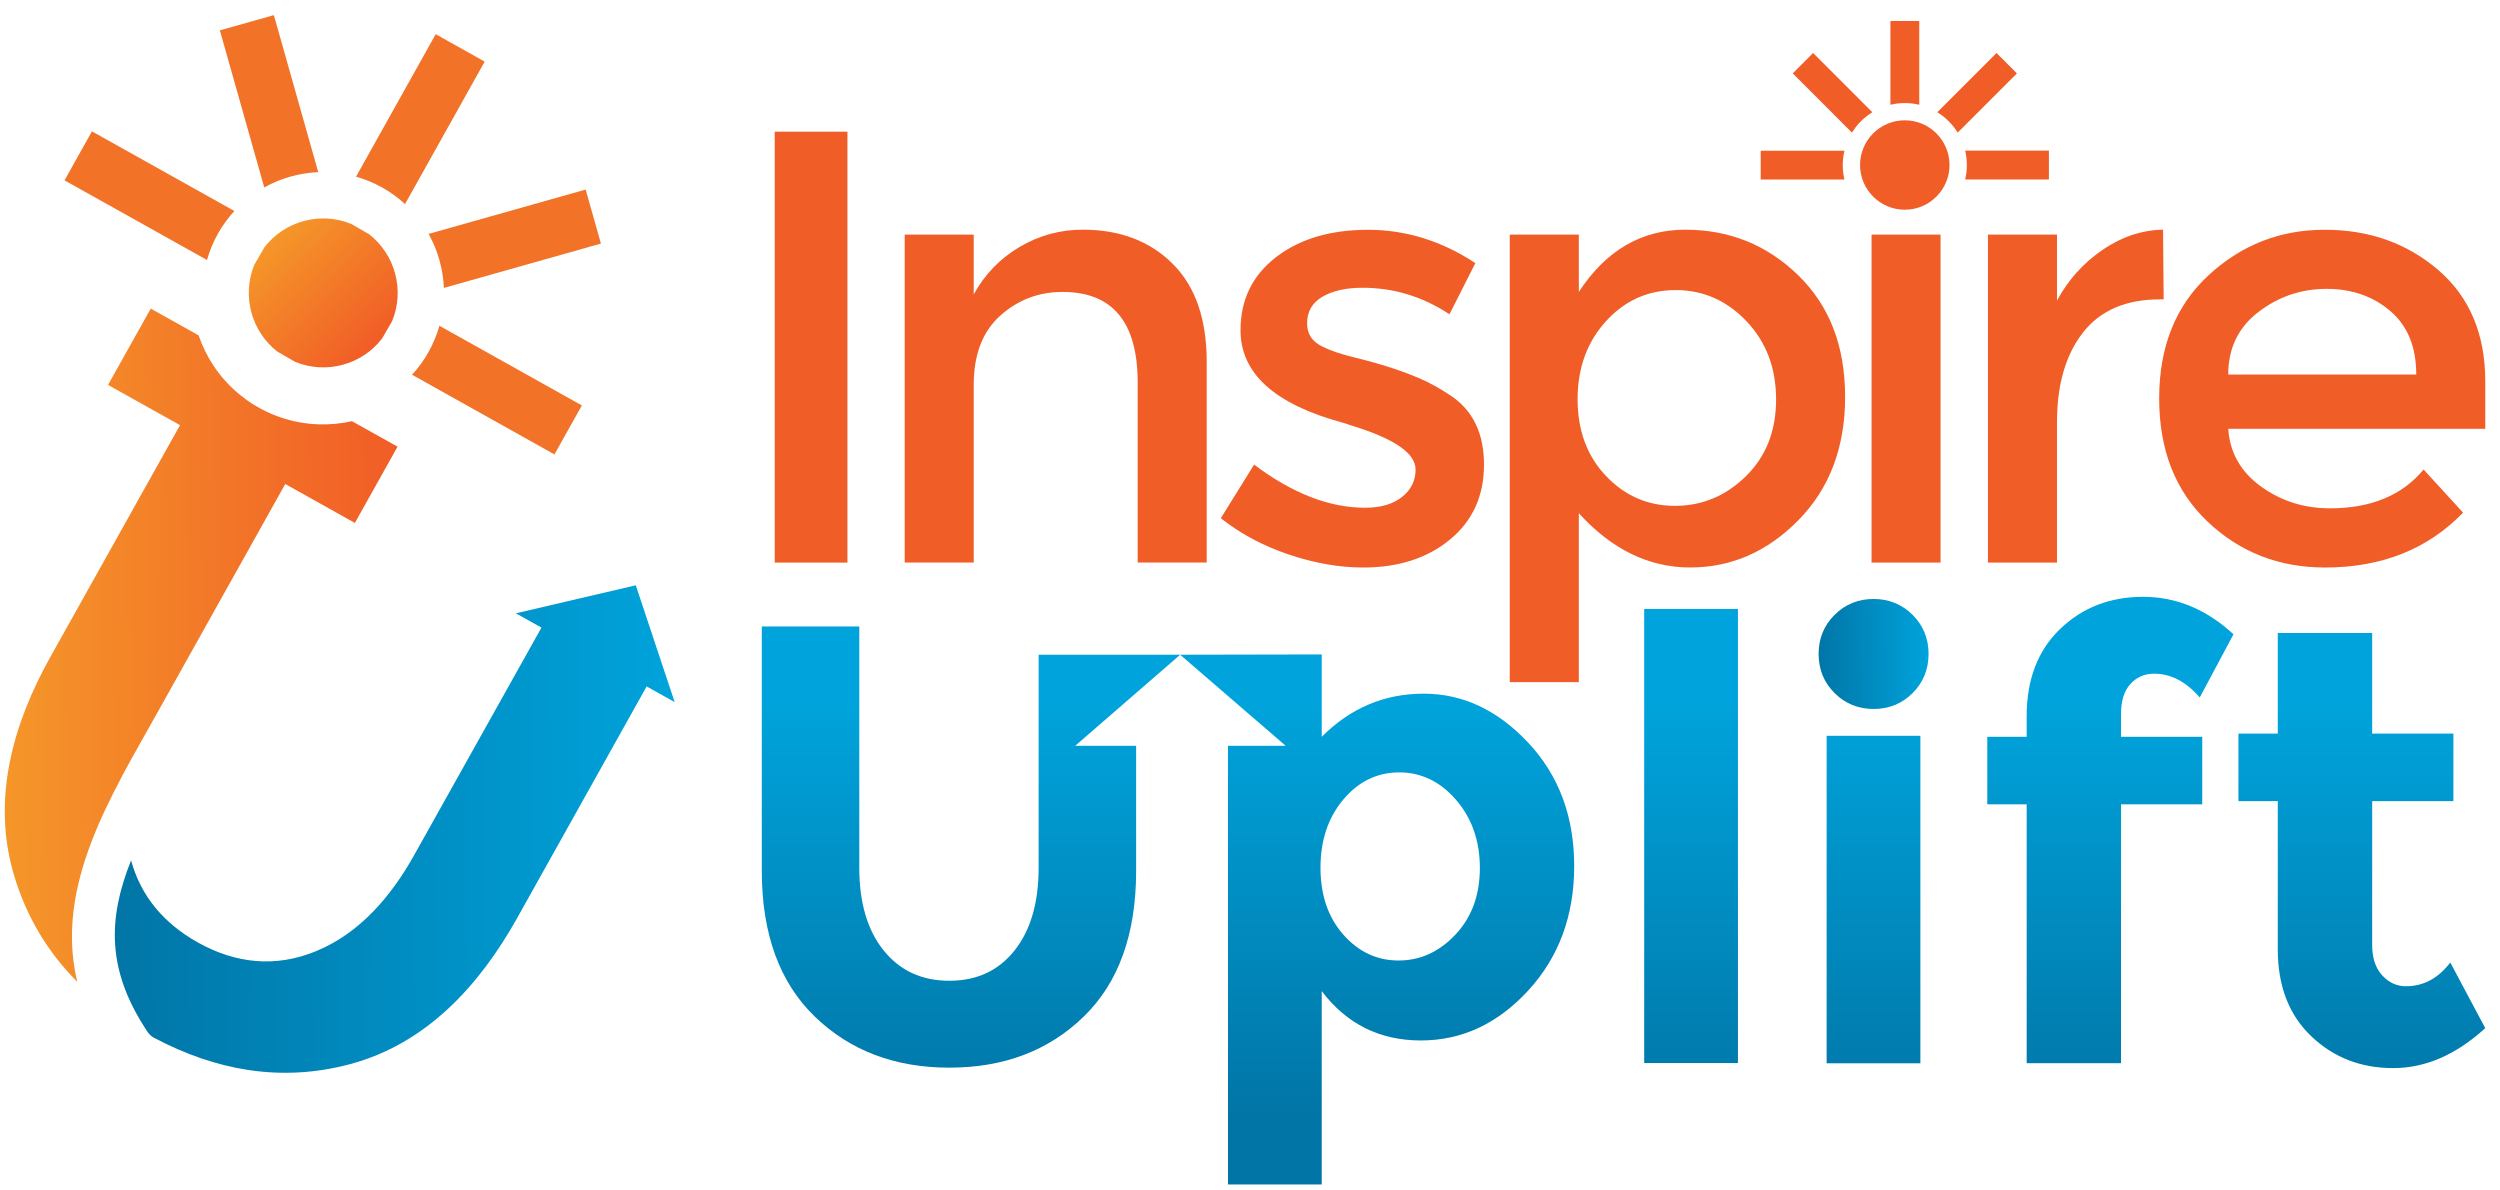
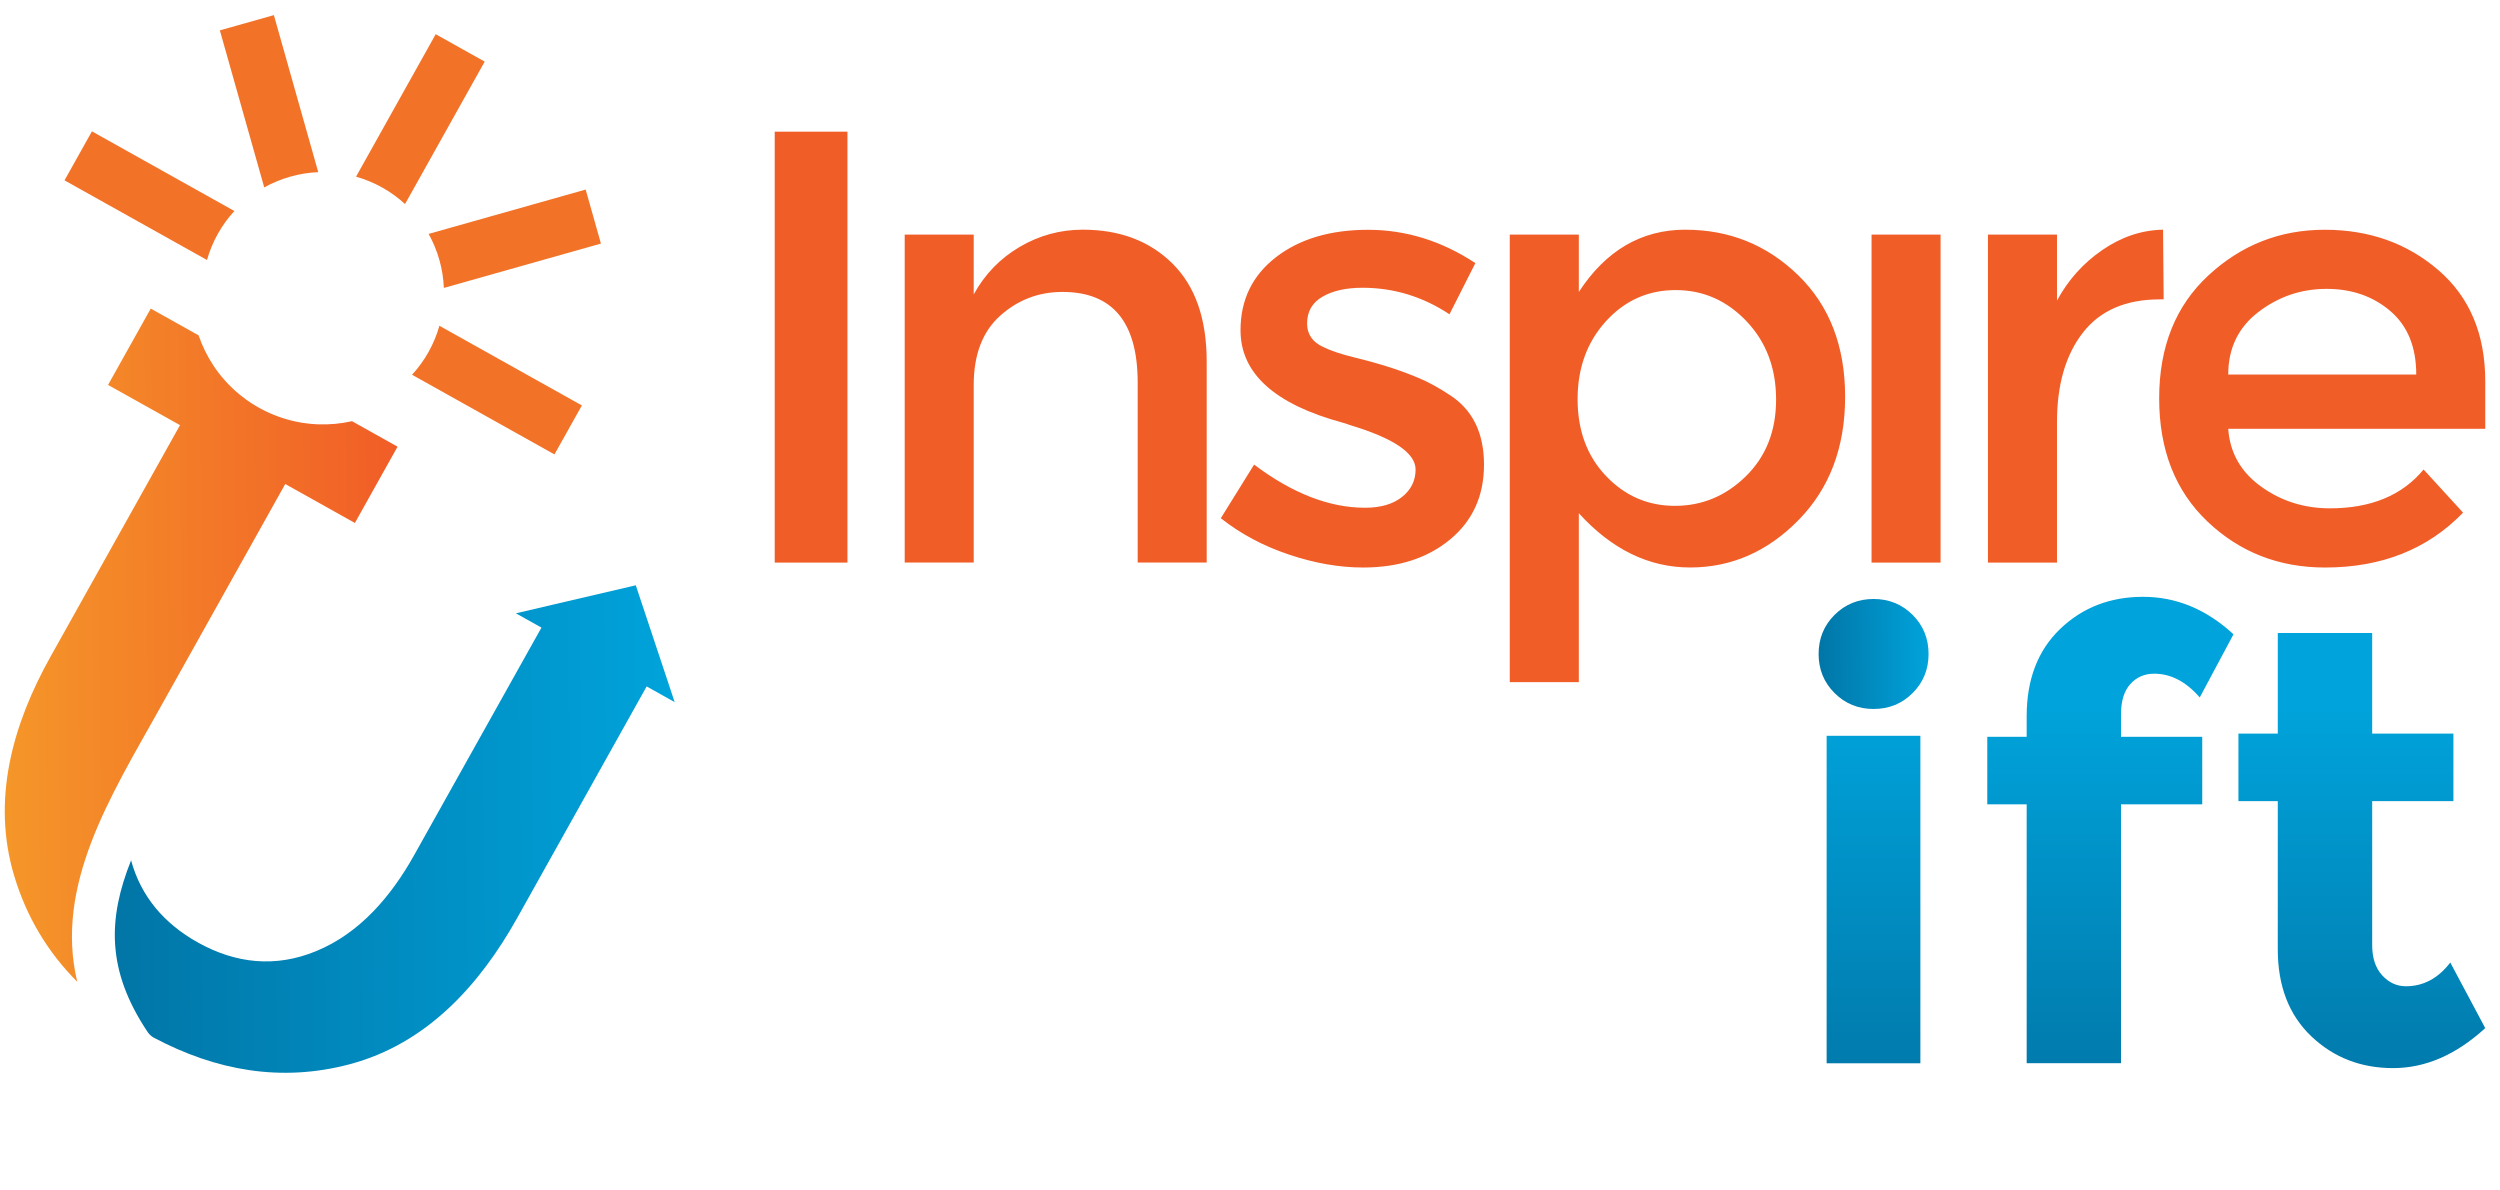
<svg xmlns="http://www.w3.org/2000/svg" width="124" height="59" viewBox="0 0 124 59" fill="none">
-   <path d="M75.801 36.84C74.282 35.217 72.552 34.406 70.61 34.406C68.668 34.406 66.983 35.119 65.558 36.544V32.46L58.56 32.474H51.516V43.036C51.516 44.772 51.118 46.142 50.322 47.143C49.527 48.145 48.449 48.646 47.085 48.646C45.721 48.646 44.636 48.145 43.83 47.143C43.023 46.142 42.621 44.772 42.621 43.036V31.073H37.785V43.191C37.785 46.31 38.659 48.719 40.405 50.414C42.151 52.107 44.377 52.956 47.085 52.956C49.793 52.956 52.011 52.113 53.748 50.428C55.484 48.744 56.352 46.332 56.352 43.191V36.992H53.33L58.531 32.48H58.541L63.769 36.99H63.767L60.908 36.992V58.75H65.558V49.16C66.797 50.792 68.435 51.607 70.471 51.607C72.507 51.607 74.282 50.78 75.801 49.128C77.32 47.474 78.08 45.419 78.08 42.959C78.08 40.5 77.32 38.46 75.801 36.84ZM72.192 46.354C71.384 47.212 70.446 47.641 69.37 47.641C68.294 47.641 67.381 47.212 66.626 46.354C65.872 45.497 65.496 44.392 65.496 43.038C65.496 41.684 65.872 40.557 66.626 39.66C67.381 38.76 68.306 38.311 69.401 38.311C70.496 38.311 71.437 38.766 72.221 39.675C73.007 40.584 73.401 41.709 73.401 43.054C73.401 44.398 72.997 45.497 72.192 46.354Z" fill="url(#paint0_linear_383_3682)" />
-   <path d="M86.202 30.205H81.552V52.728H86.202V30.205Z" fill="url(#paint1_linear_383_3682)" />
  <path d="M95.251 36.496H90.601V52.739H95.251V36.496Z" fill="url(#paint2_linear_383_3682)" />
  <path d="M94.867 30.499C95.394 31.026 95.657 31.673 95.657 32.437C95.657 33.201 95.394 33.848 94.867 34.375C94.34 34.902 93.695 35.165 92.929 35.165C92.163 35.165 91.52 34.9 90.993 34.375C90.466 33.848 90.203 33.201 90.203 32.437C90.203 31.673 90.466 31.026 90.993 30.499C91.52 29.974 92.165 29.709 92.929 29.709C93.693 29.709 94.34 29.974 94.867 30.499Z" fill="url(#paint3_linear_383_3682)" />
  <path d="M105.202 35.429V36.544H109.231V39.894H105.202V52.735H100.523V39.894H98.569V36.544H100.523V35.522C100.523 33.703 101.075 32.263 102.18 31.199C103.286 30.135 104.659 29.602 106.301 29.602C107.944 29.602 109.439 30.223 110.781 31.461L109.108 34.593C108.426 33.807 107.671 33.415 106.844 33.415C106.37 33.415 105.976 33.586 105.667 33.926C105.357 34.267 105.202 34.767 105.202 35.429Z" fill="url(#paint4_linear_383_3682)" />
  <path d="M123.268 50.995C121.822 52.318 120.299 52.978 118.698 52.978C117.097 52.978 115.743 52.451 114.638 51.398C113.533 50.344 112.978 48.908 112.978 47.089V39.735H111.026V36.386H112.978V31.397H117.66V36.386H121.689V39.735H117.66V46.872C117.66 47.513 117.824 48.014 118.155 48.375C118.485 48.737 118.879 48.918 119.333 48.918C120.201 48.918 120.934 48.526 121.534 47.74L123.268 50.995Z" fill="url(#paint5_linear_383_3682)" />
-   <path fill-rule="evenodd" clip-rule="evenodd" d="M94.478 5.967C95.702 5.967 96.696 6.961 96.696 8.184C96.696 9.406 95.702 10.402 94.478 10.402C93.253 10.402 92.259 9.408 92.259 8.184C92.259 6.959 93.253 5.967 94.478 5.967Z" fill="#F15D27" />
-   <path fill-rule="evenodd" clip-rule="evenodd" d="M87.331 8.904V7.475H91.485C91.43 7.705 91.401 7.944 91.401 8.191C91.401 8.438 91.43 8.677 91.485 8.906H87.331V8.904ZM93.764 1.042H95.195V5.196C94.965 5.142 94.726 5.112 94.479 5.112C94.232 5.112 93.993 5.142 93.764 5.196V1.042ZM99.028 2.629L100.039 3.64L97.101 6.578C96.848 6.166 96.502 5.82 96.09 5.567L99.028 2.629ZM101.626 7.473V8.902H97.472C97.526 8.673 97.556 8.434 97.556 8.187C97.556 7.94 97.526 7.701 97.472 7.471H101.626V7.473ZM88.92 3.64L89.931 2.629L92.868 5.567C92.457 5.82 92.11 6.166 91.857 6.578L88.92 3.64Z" fill="#F15D27" />
  <path d="M73.607 23.042C73.607 24.592 73.046 25.829 71.925 26.757C70.805 27.684 69.368 28.149 67.614 28.149C66.433 28.149 65.204 27.935 63.93 27.506C62.656 27.079 61.53 26.477 60.552 25.703L62.204 23.044C64.099 24.471 65.933 25.184 67.706 25.184C68.48 25.184 69.092 25.006 69.541 24.649C69.989 24.292 70.213 23.84 70.213 23.289C70.213 22.474 69.133 21.739 66.972 21.088C66.809 21.027 66.685 20.986 66.605 20.967C63.221 20.05 61.53 18.521 61.53 16.381C61.53 14.872 62.116 13.665 63.287 12.758C64.459 11.851 65.984 11.398 67.857 11.398C69.731 11.398 71.506 11.949 73.178 13.05L71.894 15.588C70.569 14.712 69.133 14.273 67.583 14.273C66.768 14.273 66.105 14.42 65.596 14.716C65.086 15.011 64.832 15.454 64.832 16.046C64.832 16.577 65.096 16.963 65.627 17.208C65.994 17.392 66.509 17.565 67.171 17.727C67.834 17.89 68.42 18.053 68.929 18.217C69.439 18.38 69.933 18.564 70.413 18.768C70.893 18.972 71.406 19.258 71.957 19.624C73.058 20.357 73.607 21.5 73.607 23.048V23.042ZM48.296 19.097V27.902H44.873V11.637H48.296V14.602C48.847 13.602 49.605 12.819 50.573 12.248C51.541 11.678 52.586 11.392 53.707 11.392C55.541 11.392 57.025 11.953 58.155 13.073C59.286 14.194 59.852 15.815 59.852 17.935V27.902H56.429V18.974C56.429 15.978 55.186 14.48 52.7 14.48C51.518 14.48 50.489 14.872 49.611 15.658C48.735 16.442 48.296 17.588 48.296 19.097ZM38.426 6.532H42.033V27.904H38.426V6.532ZM110.52 18.578H119.846C119.846 17.212 119.419 16.162 118.562 15.429C117.706 14.696 116.652 14.328 115.398 14.328C114.143 14.328 113.019 14.71 112.019 15.474C111.02 16.238 110.52 17.273 110.52 18.578ZM123.269 21.268H110.52C110.602 22.45 111.141 23.404 112.141 24.128C113.14 24.851 114.281 25.213 115.564 25.213C117.602 25.213 119.152 24.57 120.21 23.287L122.168 25.427C120.416 27.241 118.133 28.149 115.319 28.149C113.036 28.149 111.094 27.39 109.495 25.872C107.894 24.353 107.095 22.315 107.095 19.758C107.095 17.2 107.91 15.166 109.54 13.657C111.171 12.149 113.091 11.396 115.303 11.396C117.516 11.396 119.395 12.064 120.945 13.399C122.493 14.733 123.269 16.573 123.269 18.917V21.27V21.268ZM107.132 14.849C105.441 14.849 104.167 15.399 103.311 16.501C102.454 17.602 102.027 19.08 102.027 20.933V27.904H98.602V11.637H102.027V14.908C102.578 13.889 103.326 13.052 104.275 12.401C105.223 11.749 106.227 11.412 107.287 11.392L107.318 14.847H107.134L107.132 14.849ZM96.252 27.904H92.829V11.637H96.252V27.902V27.904ZM78.249 19.801C78.249 21.351 78.717 22.619 79.656 23.606C80.595 24.596 81.735 25.09 83.079 25.09C84.424 25.09 85.598 24.6 86.595 23.622C87.594 22.644 88.094 21.374 88.094 19.817C88.094 18.259 87.604 16.963 86.626 15.932C85.649 14.904 84.477 14.388 83.111 14.388C81.745 14.388 80.595 14.904 79.656 15.932C78.719 16.961 78.249 18.251 78.249 19.801ZM83.599 11.394C85.78 11.394 87.645 12.149 89.194 13.655C90.744 15.164 91.518 17.171 91.518 19.679C91.518 22.188 90.748 24.224 89.209 25.793C87.671 27.363 85.876 28.147 83.828 28.147C81.78 28.147 79.94 27.249 78.31 25.456V33.834H74.884V11.637H78.31V14.48C79.654 12.421 81.418 11.392 83.599 11.392V11.394Z" fill="#F15D27" />
  <path d="M33.464 34.825L32.074 34.047L25.649 45.538C23.781 48.876 21.155 51.772 17.35 52.785C13.944 53.692 10.707 53.1 7.638 51.474C7.511 51.407 7.405 51.307 7.324 51.19C5.273 48.125 5.349 45.564 6.501 42.673C6.991 44.461 8.134 45.807 9.807 46.743C11.692 47.798 13.67 48.004 15.676 47.178C17.859 46.283 19.415 44.431 20.542 42.415L26.856 31.129L25.588 30.42L31.535 29.03L33.464 34.825Z" fill="url(#paint6_linear_383_3682)" />
  <path d="M19.719 22.155L17.602 25.939L14.148 24.007L7.836 35.294C5.484 39.496 2.692 43.938 3.832 48.698C2.376 47.236 1.318 45.492 0.701 43.433C-0.428 39.657 0.63 35.923 2.502 32.577L8.929 21.087L5.359 19.092L7.477 15.306L9.85 16.633C10.033 17.166 10.279 17.668 10.585 18.128L10.611 18.167L10.638 18.209L10.654 18.23L10.665 18.248L10.693 18.287V18.291L10.722 18.328L10.738 18.352L10.75 18.367L10.779 18.407L10.783 18.41L10.809 18.444L10.826 18.469L10.836 18.483L10.865 18.52L10.871 18.528L10.897 18.559L10.918 18.587L10.926 18.597L10.956 18.636L10.963 18.646L10.987 18.673L11.01 18.702L11.018 18.71L11.05 18.745L11.059 18.759L11.108 18.814L11.112 18.82L11.144 18.855L11.157 18.871L11.177 18.892L11.206 18.926H11.208L11.242 18.963L11.257 18.979L11.308 19.034L11.341 19.069L11.359 19.087L11.375 19.102L11.408 19.137H11.412L11.443 19.171L11.465 19.192L11.479 19.204L11.518 19.243L11.547 19.273L11.571 19.294L11.583 19.304L11.618 19.337L11.626 19.345L11.655 19.371L11.682 19.394L11.69 19.402L11.728 19.435L11.737 19.443L11.763 19.467L11.794 19.492L11.8 19.498L11.851 19.539L11.874 19.559L11.908 19.588H11.912L11.951 19.622L11.967 19.633L11.988 19.651L12.025 19.68H12.027L12.143 19.768L12.18 19.798L12.204 19.816L12.219 19.825L12.259 19.855L12.3 19.882L12.327 19.902L12.339 19.91L12.38 19.937L12.388 19.943L12.421 19.964L12.451 19.984L12.46 19.992L12.502 20.017L12.515 20.025L12.543 20.045L12.578 20.066L12.586 20.07L12.627 20.096L12.643 20.105L12.668 20.121L12.707 20.145H12.711L12.754 20.17L12.772 20.182L12.796 20.196L12.839 20.219L12.882 20.243L12.905 20.256L12.925 20.266L12.968 20.29H12.972L13.011 20.313L13.039 20.327L13.056 20.335L13.107 20.36L13.142 20.38L13.174 20.394L13.188 20.401L13.231 20.421L13.242 20.427L13.276 20.442L13.309 20.458L13.319 20.462L13.364 20.484L13.378 20.49L13.409 20.503L13.446 20.519L13.454 20.523L13.497 20.541L13.517 20.548L13.542 20.56L13.585 20.578H13.587L13.724 20.631L13.77 20.648L13.795 20.658L13.815 20.664L13.862 20.682H13.866L13.907 20.697L13.936 20.707L13.999 20.729H14.007L14.044 20.742L14.077 20.754L14.091 20.758L14.136 20.772L14.148 20.776L14.183 20.785L14.22 20.797H14.23L14.277 20.813L14.291 20.817L14.322 20.825L14.363 20.836L14.416 20.85L14.436 20.854L14.463 20.862L14.506 20.872H14.51L14.557 20.884L14.579 20.889L14.604 20.895L14.651 20.905L14.724 20.921L14.745 20.925L14.794 20.934H14.796L14.841 20.942L14.871 20.948L14.888 20.952L14.935 20.96H14.943L15.016 20.974H15.031L15.079 20.981H15.088L15.127 20.989L15.163 20.995H15.175L15.223 21.001H15.235L15.271 21.007L15.31 21.013H15.319L15.367 21.019H15.384L15.416 21.023L15.457 21.026H15.463L15.512 21.03H15.531L15.561 21.034L15.606 21.038H15.657L15.68 21.042H15.706L15.753 21.046H15.802C16.354 21.066 16.911 21.015 17.459 20.891L19.717 22.155H19.719Z" fill="url(#paint7_linear_383_3682)" />
-   <path d="M19.447 15.931L18.949 16.793C17.944 18.095 16.18 18.573 14.648 17.953L13.758 17.44C12.463 16.431 11.989 14.671 12.61 13.141L13.119 12.259C14.124 10.963 15.884 10.483 17.415 11.103L18.308 11.618C19.605 12.631 20.08 14.401 19.447 15.931Z" fill="url(#paint8_linear_383_3682)" />
  <path fill-rule="evenodd" clip-rule="evenodd" d="M3.2 8.945L4.56 6.515L11.625 10.466C11.313 10.805 11.037 11.183 10.803 11.6C10.57 12.018 10.392 12.453 10.267 12.896L3.2 8.945ZM21.611 1.696L24.041 3.056L20.09 10.121C19.751 9.809 19.373 9.533 18.956 9.3C18.538 9.067 18.103 8.888 17.66 8.763L21.611 1.696ZM29.049 9.402L29.806 12.081L22.016 14.281C21.977 13.342 21.717 12.421 21.26 11.602L29.049 9.402ZM28.861 20.109L27.501 22.539L20.437 18.588C20.749 18.249 21.025 17.871 21.258 17.454C21.491 17.036 21.67 16.601 21.795 16.159L28.859 20.109H28.861ZM10.905 1.506L13.584 0.75L15.785 8.539C14.846 8.579 13.925 8.839 13.106 9.296L10.905 1.506Z" fill="#F27228" />
  <defs>
    <linearGradient id="paint0_linear_383_3682" x1="57.931" y1="55.389" x2="57.931" y2="35.066" gradientUnits="userSpaceOnUse">
      <stop stop-color="#0175A6" />
      <stop offset="1" stop-color="#00A3DB" />
    </linearGradient>
    <linearGradient id="paint1_linear_383_3682" x1="83.876" y1="55.38" x2="83.876" y2="35.057" gradientUnits="userSpaceOnUse">
      <stop stop-color="#0175A6" />
      <stop offset="1" stop-color="#00A3DB" />
    </linearGradient>
    <linearGradient id="paint2_linear_383_3682" x1="92.925" y1="55.391" x2="92.925" y2="35.068" gradientUnits="userSpaceOnUse">
      <stop stop-color="#0175A6" />
      <stop offset="1" stop-color="#00A3DB" />
    </linearGradient>
    <linearGradient id="paint3_linear_383_3682" x1="90.154" y1="32.465" x2="95.639" y2="32.408" gradientUnits="userSpaceOnUse">
      <stop stop-color="#0175A6" />
      <stop offset="1" stop-color="#00A3DB" />
    </linearGradient>
    <linearGradient id="paint4_linear_383_3682" x1="104.675" y1="55.386" x2="104.675" y2="35.063" gradientUnits="userSpaceOnUse">
      <stop stop-color="#0175A6" />
      <stop offset="1" stop-color="#00A3DB" />
    </linearGradient>
    <linearGradient id="paint5_linear_383_3682" x1="117.146" y1="55.382" x2="117.146" y2="35.059" gradientUnits="userSpaceOnUse">
      <stop stop-color="#0175A6" />
      <stop offset="1" stop-color="#00A3DB" />
    </linearGradient>
    <linearGradient id="paint6_linear_383_3682" x1="5.39" y1="41.304" x2="33.446" y2="41.01" gradientUnits="userSpaceOnUse">
      <stop stop-color="#0175A6" />
      <stop offset="1" stop-color="#00A3DB" />
    </linearGradient>
    <linearGradient id="paint7_linear_383_3682" x1="-0.026" y1="32.061" x2="19.762" y2="31.853" gradientUnits="userSpaceOnUse">
      <stop stop-color="#F59729" />
      <stop offset="1" stop-color="#F15D27" />
    </linearGradient>
    <linearGradient id="paint8_linear_383_3682" x1="13.417" y1="11.884" x2="18.585" y2="17.107" gradientUnits="userSpaceOnUse">
      <stop stop-color="#F59729" />
      <stop offset="1" stop-color="#F15D27" />
    </linearGradient>
  </defs>
</svg>